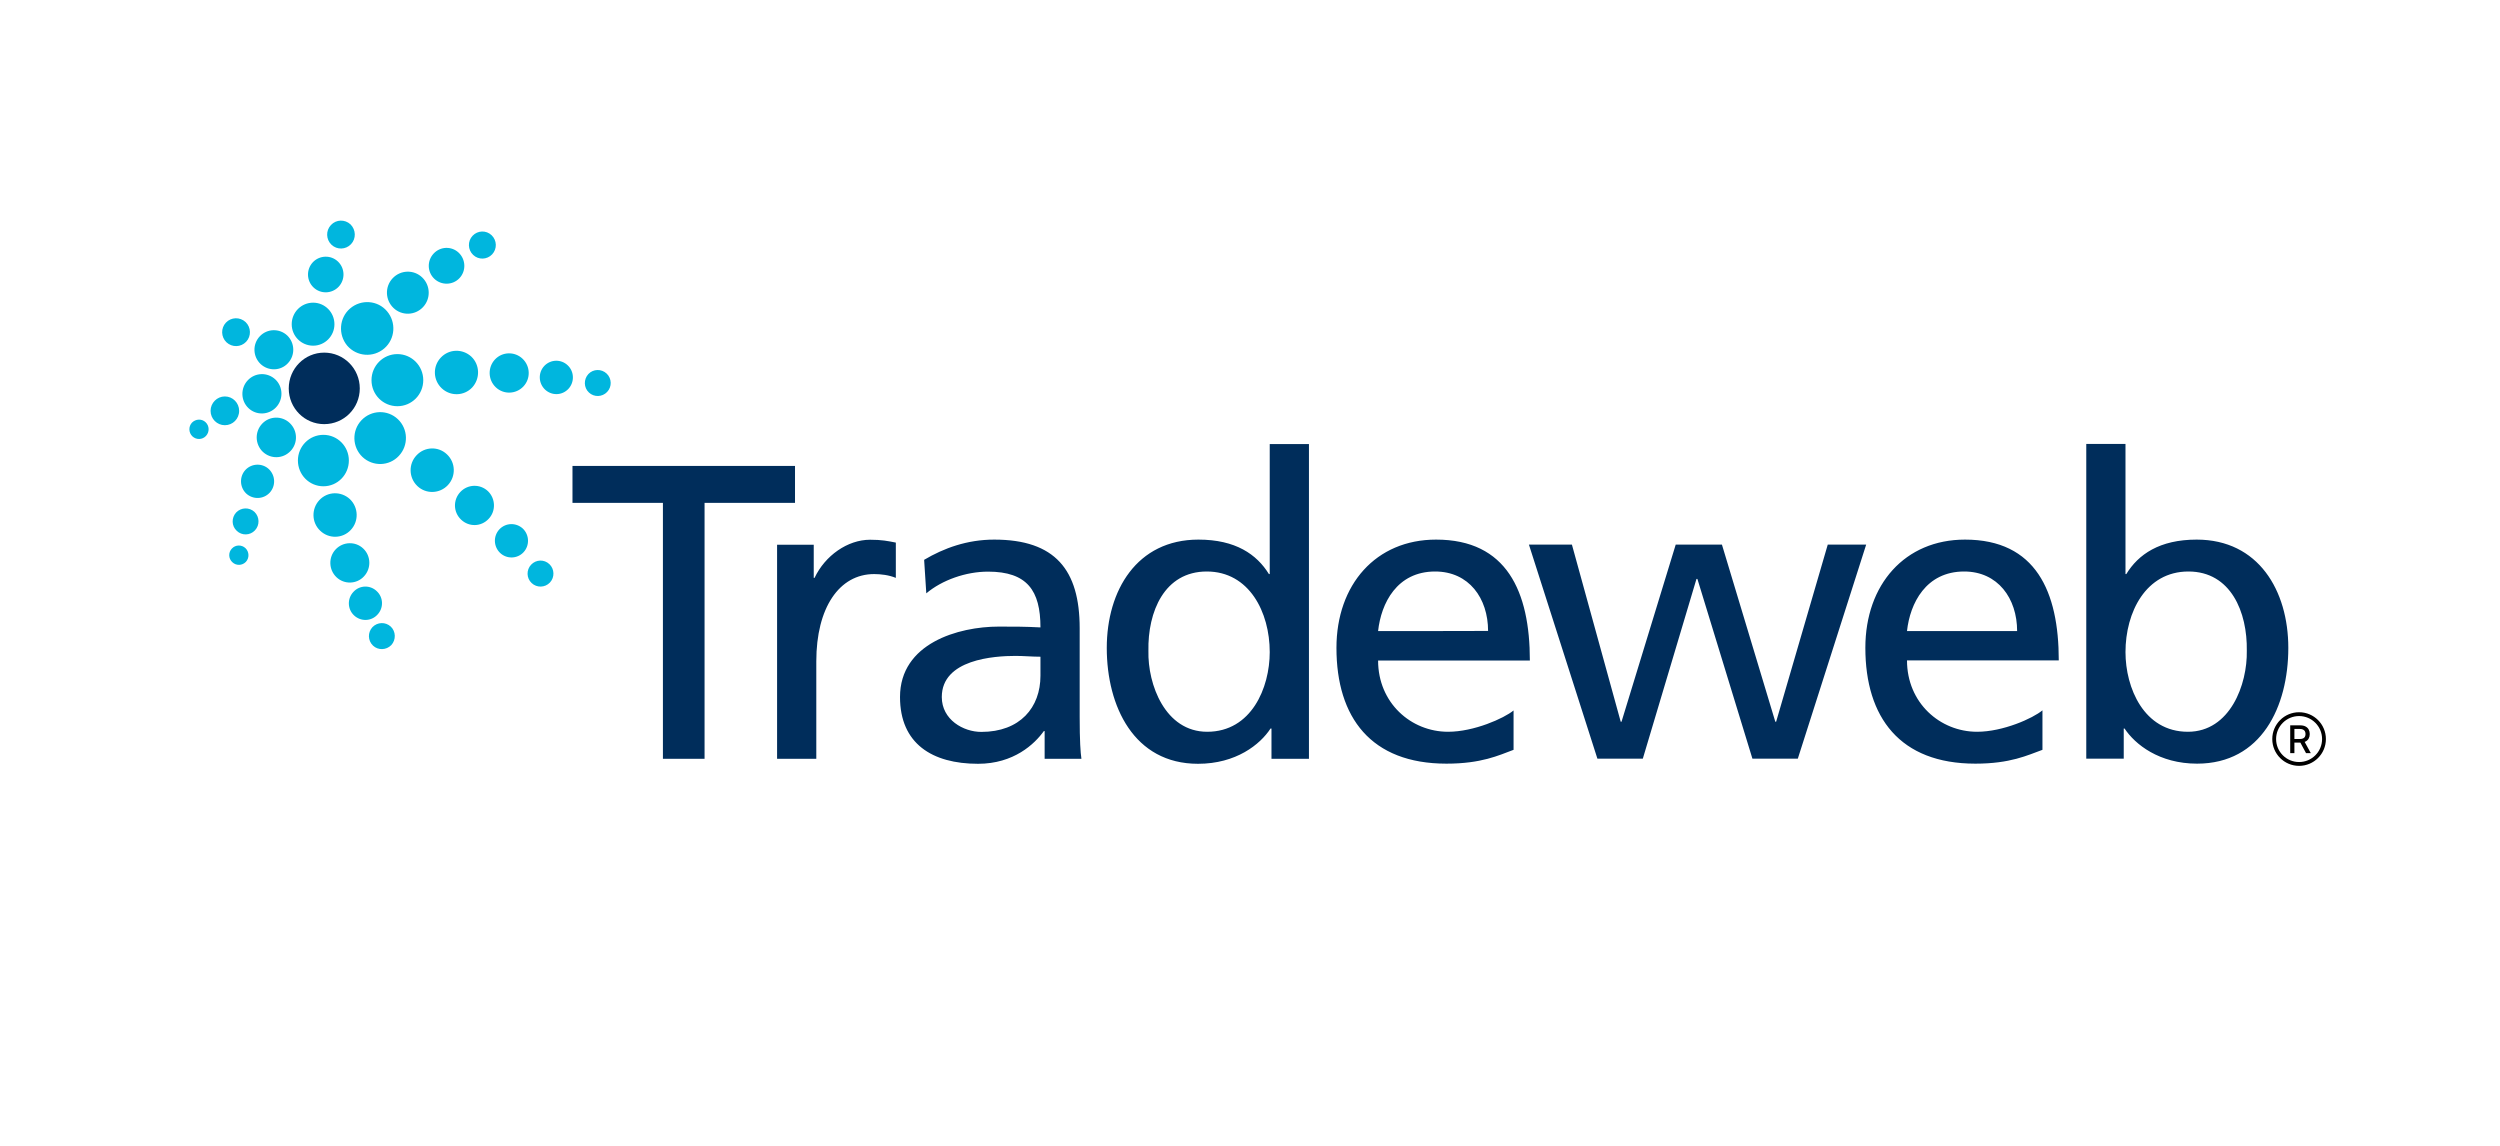
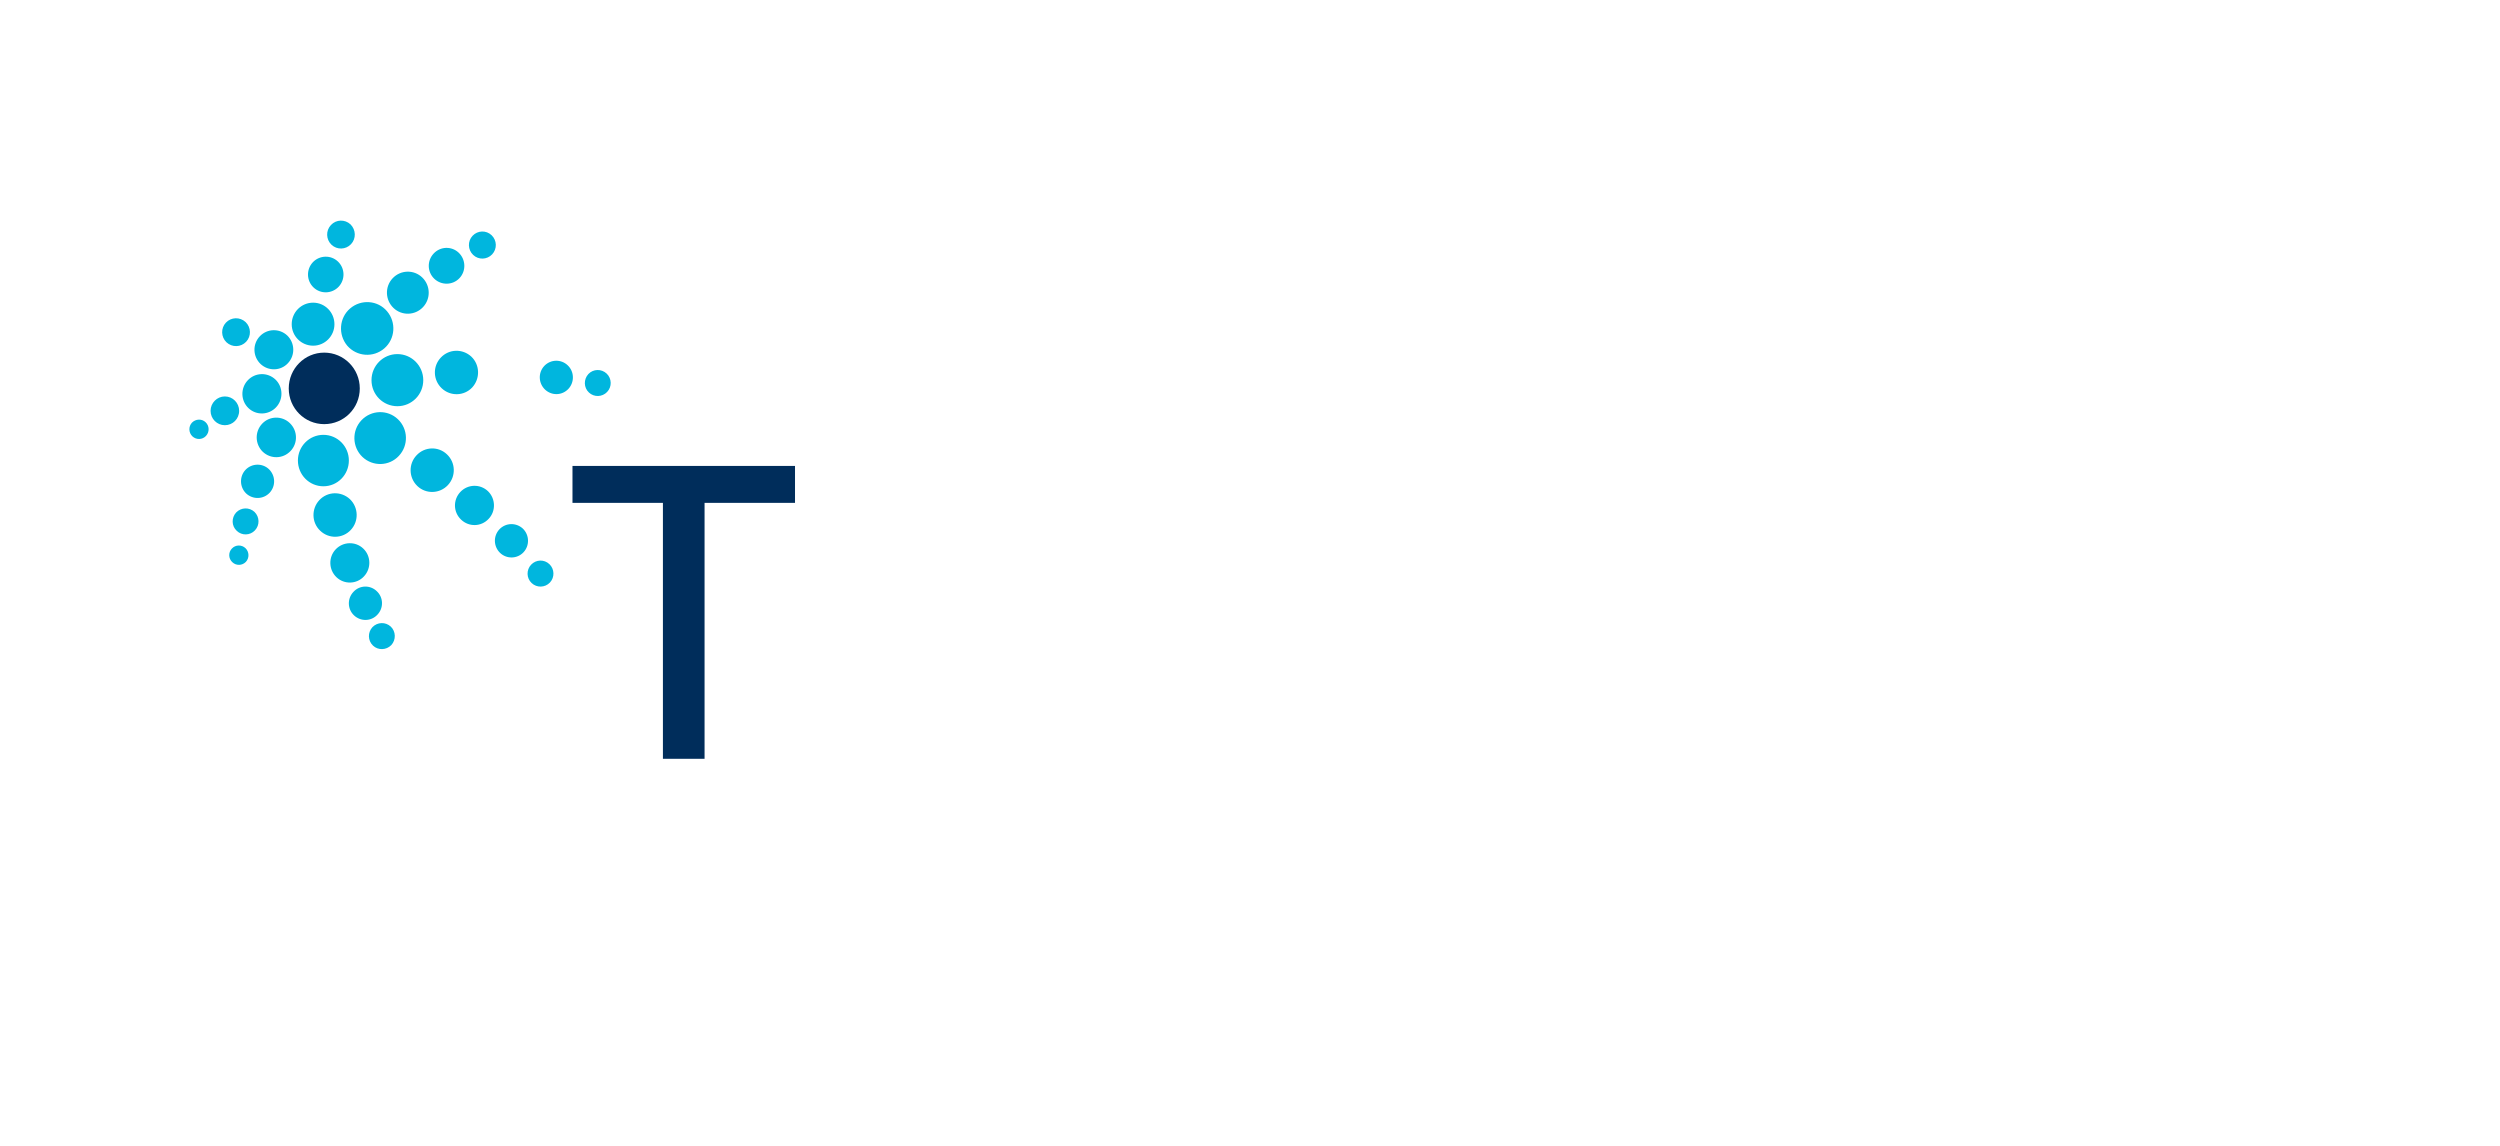
<svg xmlns="http://www.w3.org/2000/svg" width="240" height="110" viewBox="0 0 240 110" fill="none">
  <g clip-path="url(#clip0_2683_23628)">
-     <path d="M223.103 70.949C223.103 72.269 222.033 73.339 220.712 73.339C219.392 73.339 218.322 72.269 218.322 70.949C218.322 69.629 219.392 68.558 220.712 68.558C222.033 68.558 223.103 69.629 223.103 70.949Z" stroke="black" stroke-width="0.367" />
+     <path d="M223.103 70.949C219.392 73.339 218.322 72.269 218.322 70.949C218.322 69.629 219.392 68.558 220.712 68.558C222.033 68.558 223.103 69.629 223.103 70.949Z" stroke="black" stroke-width="0.367" />
    <path d="M219.861 72.302V69.633H220.812C221.019 69.633 221.19 69.668 221.327 69.74C221.464 69.811 221.566 69.909 221.634 70.035C221.702 70.161 221.736 70.305 221.736 70.469C221.736 70.633 221.701 70.776 221.633 70.901C221.565 71.024 221.462 71.12 221.325 71.189C221.189 71.257 221.017 71.292 220.811 71.292H220.09V70.945H220.774C220.904 70.945 221.01 70.926 221.092 70.889C221.175 70.852 221.235 70.797 221.273 70.726C221.311 70.655 221.33 70.569 221.33 70.469C221.33 70.369 221.311 70.281 221.272 70.207C221.234 70.134 221.173 70.077 221.091 70.038C221.009 69.998 220.902 69.978 220.769 69.978H220.263V72.302H219.861ZM221.178 71.097L221.837 72.302H221.379L220.732 71.097H221.178Z" fill="black" />
  </g>
  <path fill-rule="evenodd" clip-rule="evenodd" d="M37.566 61.926C37.088 62.421 36.298 62.447 35.807 61.978C35.302 61.496 35.289 60.714 35.755 60.206C36.234 59.711 37.01 59.685 37.515 60.154C38.007 60.623 38.032 61.417 37.566 61.926ZM52.796 55.92C52.318 56.428 51.528 56.441 51.037 55.972C50.532 55.503 50.519 54.708 50.985 54.213C51.464 53.705 52.24 53.679 52.745 54.161C53.236 54.63 53.262 55.425 52.796 55.92ZM58.283 37.628C57.817 38.123 57.028 38.149 56.536 37.68C56.031 37.211 56.018 36.417 56.484 35.908C56.95 35.413 57.739 35.387 58.244 35.869C58.736 36.338 58.761 37.133 58.283 37.628ZM50.26 53.014C49.652 53.666 48.643 53.679 48.009 53.08C47.375 52.467 47.336 51.464 47.944 50.813C48.552 50.174 49.549 50.148 50.196 50.748C50.83 51.36 50.855 52.376 50.26 53.014ZM54.569 37.329C53.961 37.98 52.965 38.006 52.318 37.394C51.684 36.781 51.645 35.778 52.253 35.127C52.861 34.488 53.87 34.462 54.504 35.075C55.139 35.674 55.164 36.69 54.569 37.329ZM36.234 59.007C35.639 59.659 34.629 59.685 33.982 59.072C33.348 58.473 33.322 57.457 33.931 56.819C34.526 56.167 35.535 56.141 36.169 56.753C36.816 57.353 36.842 58.369 36.234 59.007ZM47.245 24.418C46.754 24.939 45.938 24.965 45.421 24.47C44.903 23.975 44.877 23.154 45.369 22.633C45.861 22.112 46.676 22.086 47.194 22.581C47.711 23.076 47.737 23.897 47.245 24.418ZM23.605 53.939C23.255 54.304 22.673 54.33 22.298 53.965C21.923 53.614 21.91 53.027 22.259 52.663C22.608 52.285 23.191 52.272 23.566 52.623C23.928 52.975 23.954 53.562 23.605 53.939ZM19.775 41.849C19.425 42.227 18.843 42.24 18.468 41.888C18.105 41.537 18.08 40.95 18.429 40.573C18.791 40.208 19.373 40.182 19.736 40.533C20.111 40.885 20.124 41.471 19.775 41.849ZM24.472 50.917C24.006 51.412 23.217 51.438 22.725 50.956C22.22 50.487 22.207 49.705 22.673 49.197C23.152 48.702 23.928 48.676 24.433 49.145C24.925 49.627 24.951 50.409 24.472 50.917ZM34.94 55.333C34.241 56.089 33.051 56.128 32.3 55.412C31.55 54.695 31.511 53.496 32.222 52.741C32.934 51.985 34.125 51.946 34.875 52.663C35.626 53.379 35.651 54.578 34.94 55.333ZM46.909 49.809C46.197 50.578 45.02 50.604 44.269 49.888C43.506 49.171 43.48 47.986 44.192 47.23C44.903 46.474 46.081 46.435 46.844 47.152C47.582 47.868 47.621 49.067 46.909 49.809ZM44.114 26.698C43.467 27.388 42.38 27.414 41.694 26.763C41.008 26.111 40.983 25.03 41.63 24.34C42.276 23.649 43.35 23.61 44.036 24.261C44.722 24.913 44.761 26.007 44.114 26.698ZM33.698 23.441C33.193 23.975 32.352 24.001 31.821 23.493C31.291 22.985 31.265 22.138 31.77 21.604C32.274 21.056 33.115 21.043 33.646 21.538C34.176 22.06 34.202 22.907 33.698 23.441ZM21.586 40.82C20.836 40.82 20.215 40.208 20.215 39.439C20.215 38.684 20.836 38.058 21.586 38.058C22.35 38.058 22.958 38.684 22.958 39.439C22.958 40.208 22.35 40.82 21.586 40.82ZM25.882 47.308C25.274 47.947 24.278 47.972 23.631 47.373C22.997 46.761 22.971 45.745 23.566 45.106C24.174 44.468 25.183 44.442 25.817 45.041C26.451 45.654 26.49 46.657 25.882 47.308ZM33.672 50.878C32.895 51.712 31.576 51.751 30.747 50.956C29.906 50.174 29.88 48.845 30.657 48.012C31.446 47.165 32.753 47.139 33.594 47.92C34.422 48.715 34.461 50.044 33.672 50.878ZM43.001 46.566C42.212 47.412 40.892 47.451 40.064 46.657C39.236 45.862 39.197 44.546 39.986 43.712C40.776 42.865 42.083 42.826 42.911 43.621C43.752 44.416 43.778 45.732 43.001 46.566ZM45.33 37.198C44.541 38.032 43.234 38.058 42.406 37.276C41.565 36.482 41.526 35.166 42.315 34.332C43.105 33.485 44.412 33.459 45.253 34.241C46.081 35.036 46.107 36.352 45.33 37.198ZM40.607 29.486C39.844 30.293 38.576 30.332 37.774 29.564C36.971 28.795 36.932 27.518 37.696 26.711C38.459 25.903 39.727 25.864 40.53 26.633C41.332 27.401 41.371 28.678 40.607 29.486ZM32.507 27.531C31.86 28.209 30.786 28.248 30.1 27.597C29.415 26.945 29.389 25.864 30.036 25.173C30.683 24.496 31.757 24.457 32.443 25.108C33.128 25.76 33.154 26.841 32.507 27.531ZM23.631 32.808C23.126 33.342 22.285 33.368 21.741 32.86C21.211 32.352 21.185 31.505 21.69 30.971C22.194 30.437 23.035 30.411 23.579 30.919C24.109 31.427 24.135 32.274 23.631 32.808ZM30.062 33.186C28.923 33.186 28.004 32.261 28.004 31.127C28.004 29.981 28.923 29.056 30.062 29.056C31.187 29.056 32.106 29.981 32.106 31.127C32.106 32.261 31.187 33.186 30.062 33.186ZM31.045 46.683C29.686 46.683 28.599 45.575 28.599 44.207C28.599 42.852 29.686 41.745 31.045 41.745C32.404 41.745 33.491 42.852 33.491 44.207C33.491 45.575 32.404 46.683 31.045 46.683ZM38.149 38.996C36.777 38.996 35.664 37.889 35.664 36.495C35.664 35.114 36.777 33.993 38.149 33.993C39.52 33.993 40.633 35.114 40.633 36.495C40.633 37.889 39.52 38.996 38.149 38.996ZM37.153 29.877C38.058 30.945 37.942 32.534 36.894 33.446C35.833 34.358 34.254 34.241 33.335 33.186C32.443 32.117 32.559 30.515 33.607 29.616C34.668 28.704 36.26 28.821 37.153 29.877ZM27.952 40.755C28.638 41.55 28.548 42.748 27.758 43.426C26.969 44.116 25.779 44.025 25.093 43.23C24.42 42.422 24.511 41.237 25.3 40.547C26.076 39.869 27.28 39.96 27.952 40.755ZM38.291 43.764C37.359 44.768 35.794 44.807 34.797 43.869C33.801 42.918 33.762 41.341 34.694 40.351C35.639 39.348 37.204 39.296 38.201 40.247C39.184 41.185 39.236 42.761 38.291 43.764ZM27.642 34.866C26.943 35.622 25.766 35.648 25.015 34.944C24.265 34.228 24.226 33.042 24.938 32.287C25.649 31.531 26.827 31.505 27.577 32.209C28.315 32.925 28.354 34.111 27.642 34.866ZM26.503 39.1C25.791 39.856 24.601 39.895 23.851 39.178C23.1 38.462 23.074 37.263 23.786 36.508C24.498 35.752 25.675 35.713 26.439 36.43C27.189 37.146 27.215 38.345 26.503 39.1Z" fill="#00B6DE" />
  <path fill-rule="evenodd" clip-rule="evenodd" d="M31.123 40.717C29.247 40.717 27.72 39.193 27.72 37.291C27.72 35.389 29.247 33.852 31.123 33.852C33.012 33.852 34.539 35.389 34.539 37.291C34.539 39.193 33.012 40.717 31.123 40.717ZM63.64 72.845H67.638V48.274H76.321V44.73H54.958V48.274H63.64V72.845Z" fill="#002D5B" />
-   <path fill-rule="evenodd" clip-rule="evenodd" d="M74.6 52.297H78.119V55.476H78.197C79.206 53.339 81.367 51.815 83.528 51.815C84.641 51.815 85.21 51.932 86 52.089V55.476C85.327 55.202 84.563 55.111 83.916 55.111C80.565 55.111 78.365 58.342 78.365 63.488V72.842H74.6V52.297ZM88.717 53.743C90.606 52.623 92.845 51.802 95.445 51.802C101.294 51.802 103.649 54.707 103.649 60.309V68.817C103.649 71.149 103.727 72.23 103.817 72.842H100.285V70.185H100.207C99.327 71.422 97.322 73.324 93.893 73.324C89.48 73.324 86.401 71.383 86.401 66.915C86.401 61.755 92.004 60.153 95.885 60.153C97.374 60.153 98.409 60.153 99.884 60.231C99.884 56.688 98.603 54.877 94.85 54.877C92.728 54.877 90.438 55.684 88.924 56.961L88.717 53.743ZM99.884 63.045C99.094 63.045 98.279 62.967 97.49 62.967C95.445 62.967 90.412 63.293 90.412 66.915C90.412 69.09 92.482 70.263 94.203 70.263C97.93 70.263 99.884 67.918 99.884 64.869V63.045ZM122.062 69.937H121.972C120.975 71.474 118.659 73.324 115.01 73.324C108.851 73.324 106.25 67.8 106.25 62.198C106.25 56.688 109.136 51.802 115.049 51.802C118.62 51.802 120.652 53.222 121.816 55.111H121.894V42.63H125.659V72.842H122.062V69.937ZM115.89 70.25C120.134 70.25 121.894 66.029 121.894 62.602C121.894 58.772 119.927 54.864 115.851 54.864C111.775 54.864 110.171 58.733 110.248 62.485C110.171 65.703 111.853 70.25 115.89 70.25ZM145.302 71.983C143.865 72.517 142.222 73.311 138.858 73.311C131.612 73.311 128.299 68.882 128.299 62.198C128.299 56.114 132.09 51.802 137.861 51.802C144.655 51.802 146.867 56.792 146.867 63.41H132.297C132.297 67.475 135.455 70.25 139.013 70.25C141.497 70.25 144.383 68.96 145.302 68.204V71.983ZM142.856 60.57C142.856 57.43 141.019 54.864 137.771 54.864C134.096 54.864 132.582 57.925 132.297 60.583C132.297 60.583 142.856 60.583 142.856 60.57ZM172.591 72.829H168.231L162.951 55.58H162.861L157.711 72.829H153.35L146.777 52.284H150.904L155.589 69.286H155.666L160.868 52.284H165.306L170.43 69.286H170.508L175.464 52.284H179.152L172.591 72.829ZM196.076 71.983C194.64 72.504 192.997 73.311 189.633 73.311C182.399 73.311 179.074 68.882 179.074 62.185C179.074 56.114 182.878 51.802 188.636 51.802C195.442 51.802 197.642 56.792 197.642 63.397H183.072C183.072 67.475 186.242 70.25 189.801 70.25C192.285 70.25 195.158 68.96 196.076 68.191V71.983ZM193.644 60.583C193.644 57.443 191.793 54.864 188.559 54.864C184.884 54.864 183.357 57.925 183.072 60.583H193.644ZM200.282 42.617H204.047V55.111H204.125C205.276 53.222 207.321 51.802 210.879 51.802C216.806 51.802 219.678 56.688 219.678 62.198C219.678 67.84 217.09 73.311 210.918 73.311C207.282 73.311 204.966 71.461 203.957 69.937H203.879V72.829H200.282V42.617ZM210.09 54.864C206.001 54.864 204.047 58.772 204.047 62.602C204.047 66.029 205.807 70.25 210.038 70.25C214.088 70.25 215.758 65.703 215.693 62.472C215.758 58.772 214.166 54.864 210.09 54.864Z" fill="#002D5B" />
-   <path fill-rule="evenodd" clip-rule="evenodd" d="M50.247 37.1C49.535 37.855 48.345 37.894 47.594 37.178C46.844 36.461 46.805 35.276 47.517 34.507C48.228 33.751 49.419 33.725 50.169 34.442C50.92 35.158 50.958 36.344 50.247 37.1Z" fill="#00B6DE" />
  <defs>
    <clipPath id="clip0_2683_23628">
-       <rect width="193.011" height="48.803" fill="white" transform="translate(30.621 24.836)" />
-     </clipPath>
+       </clipPath>
  </defs>
</svg>